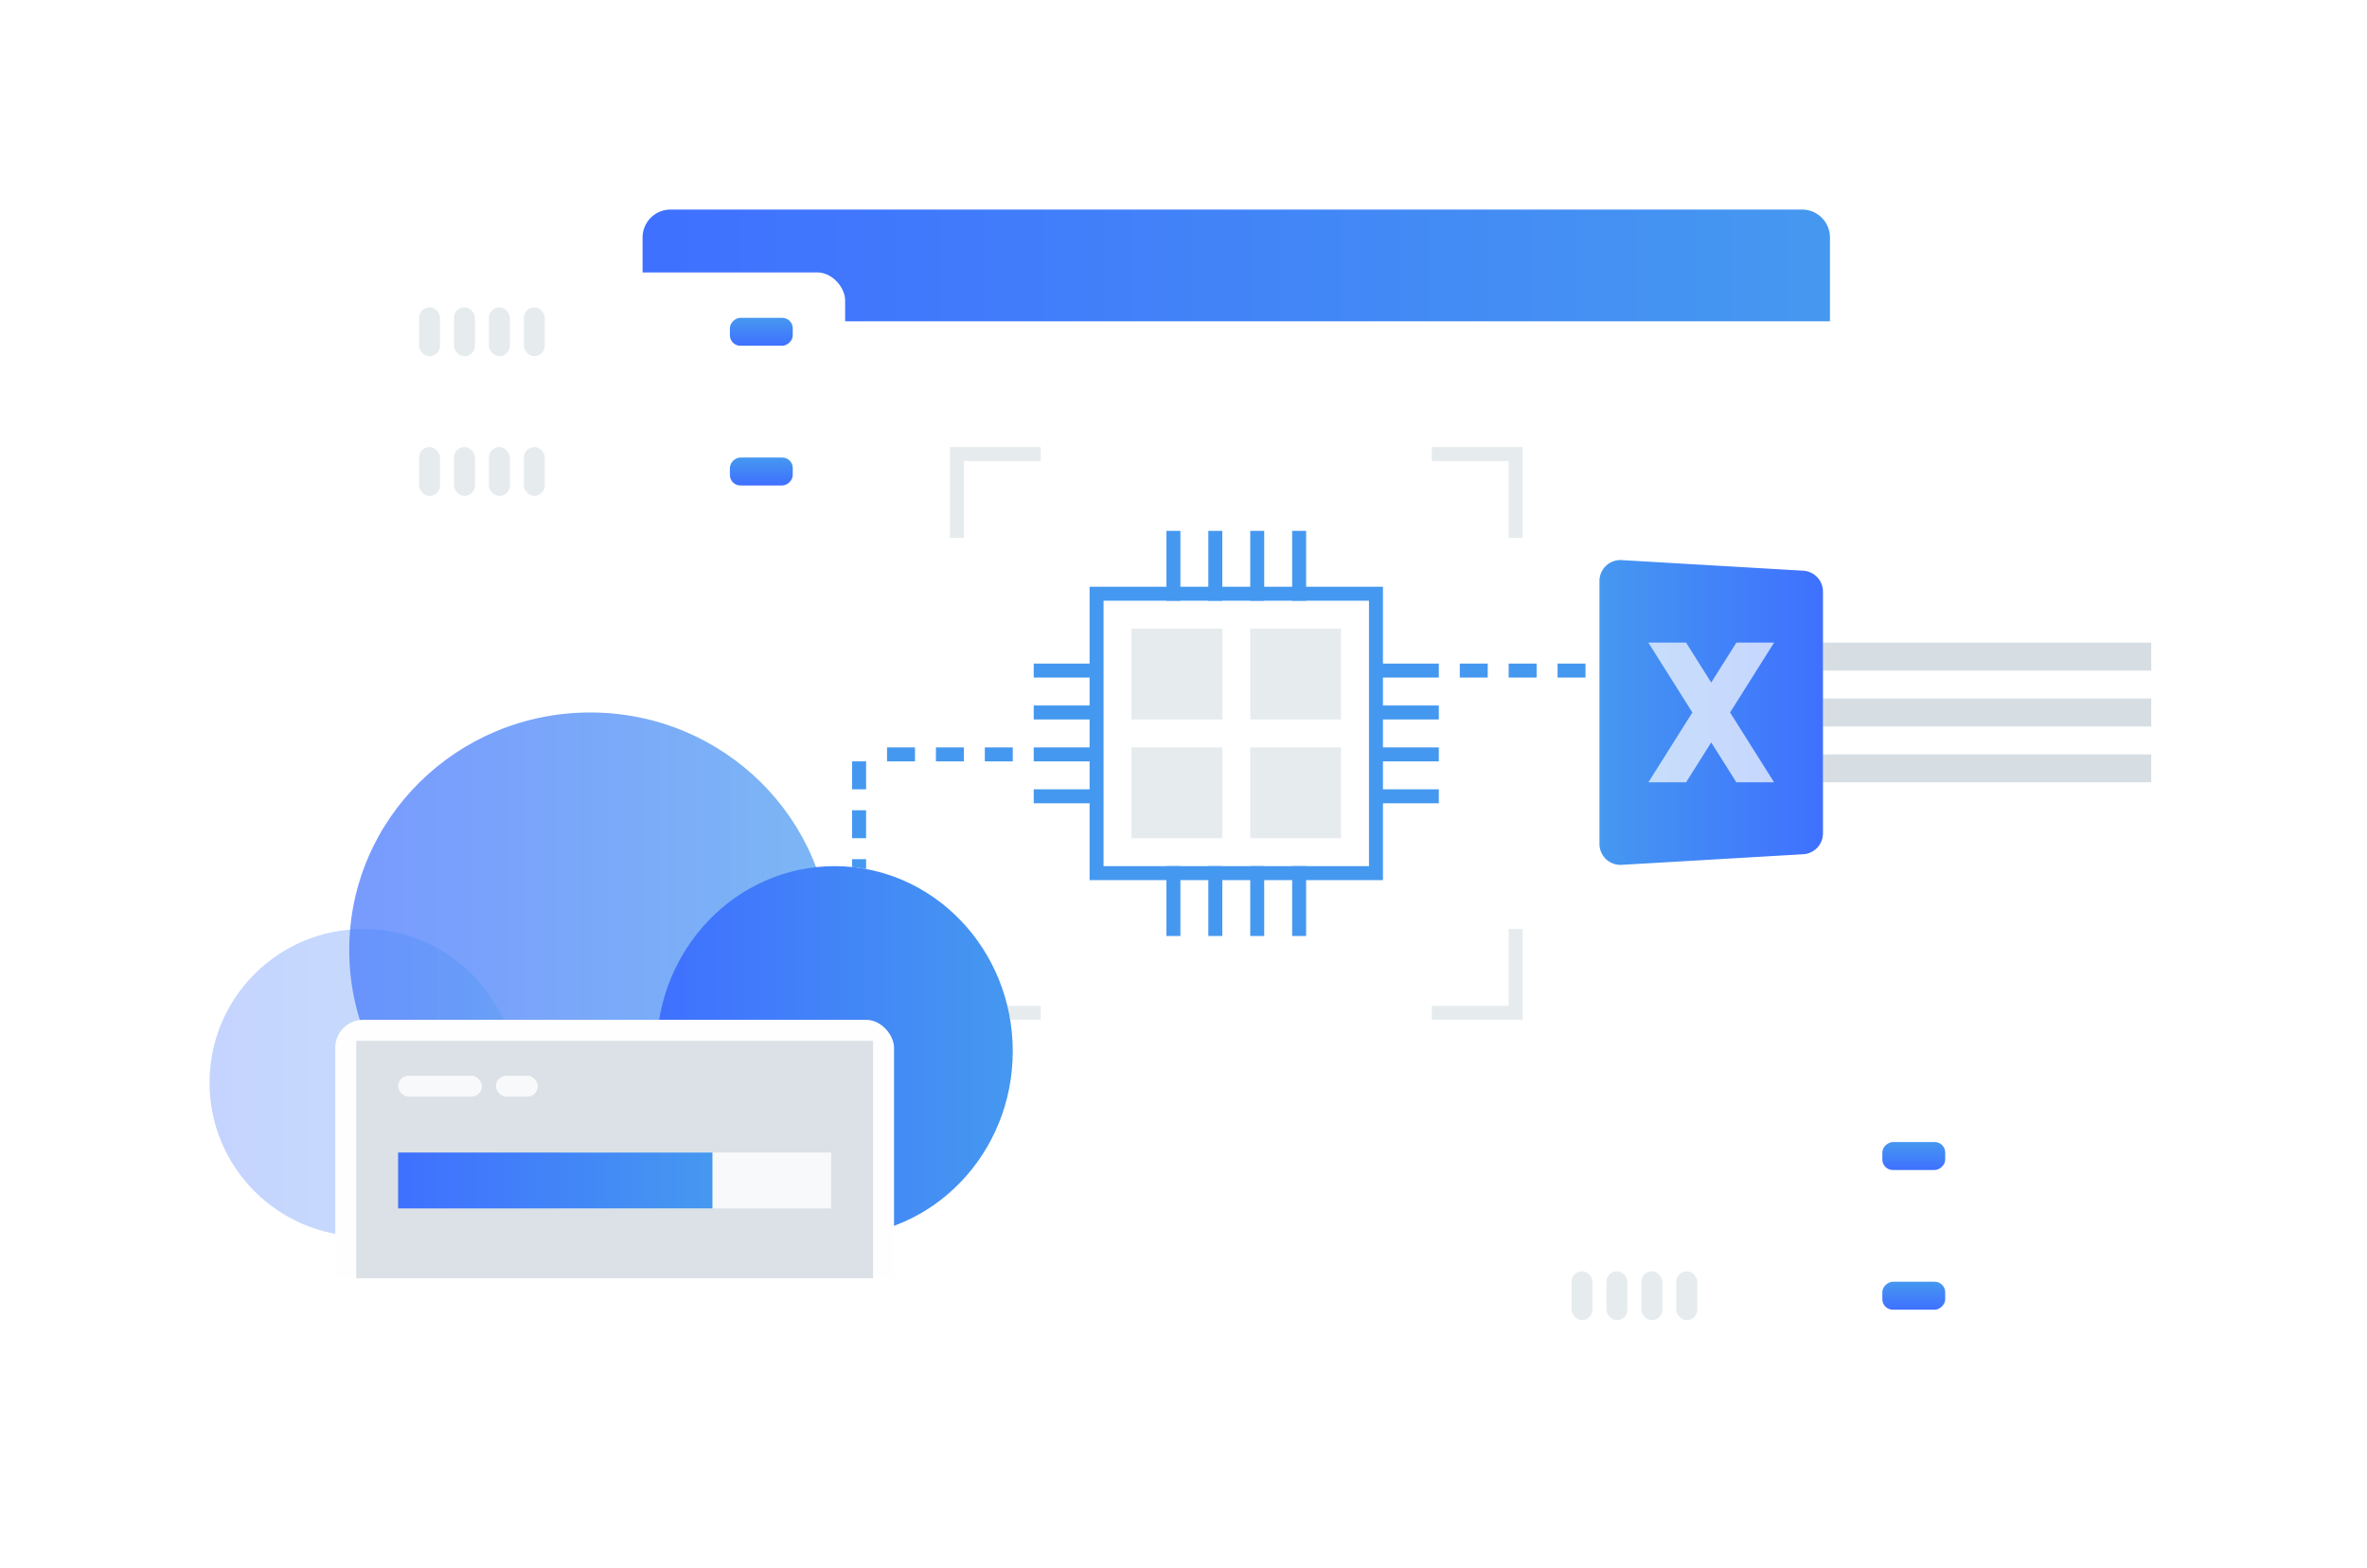
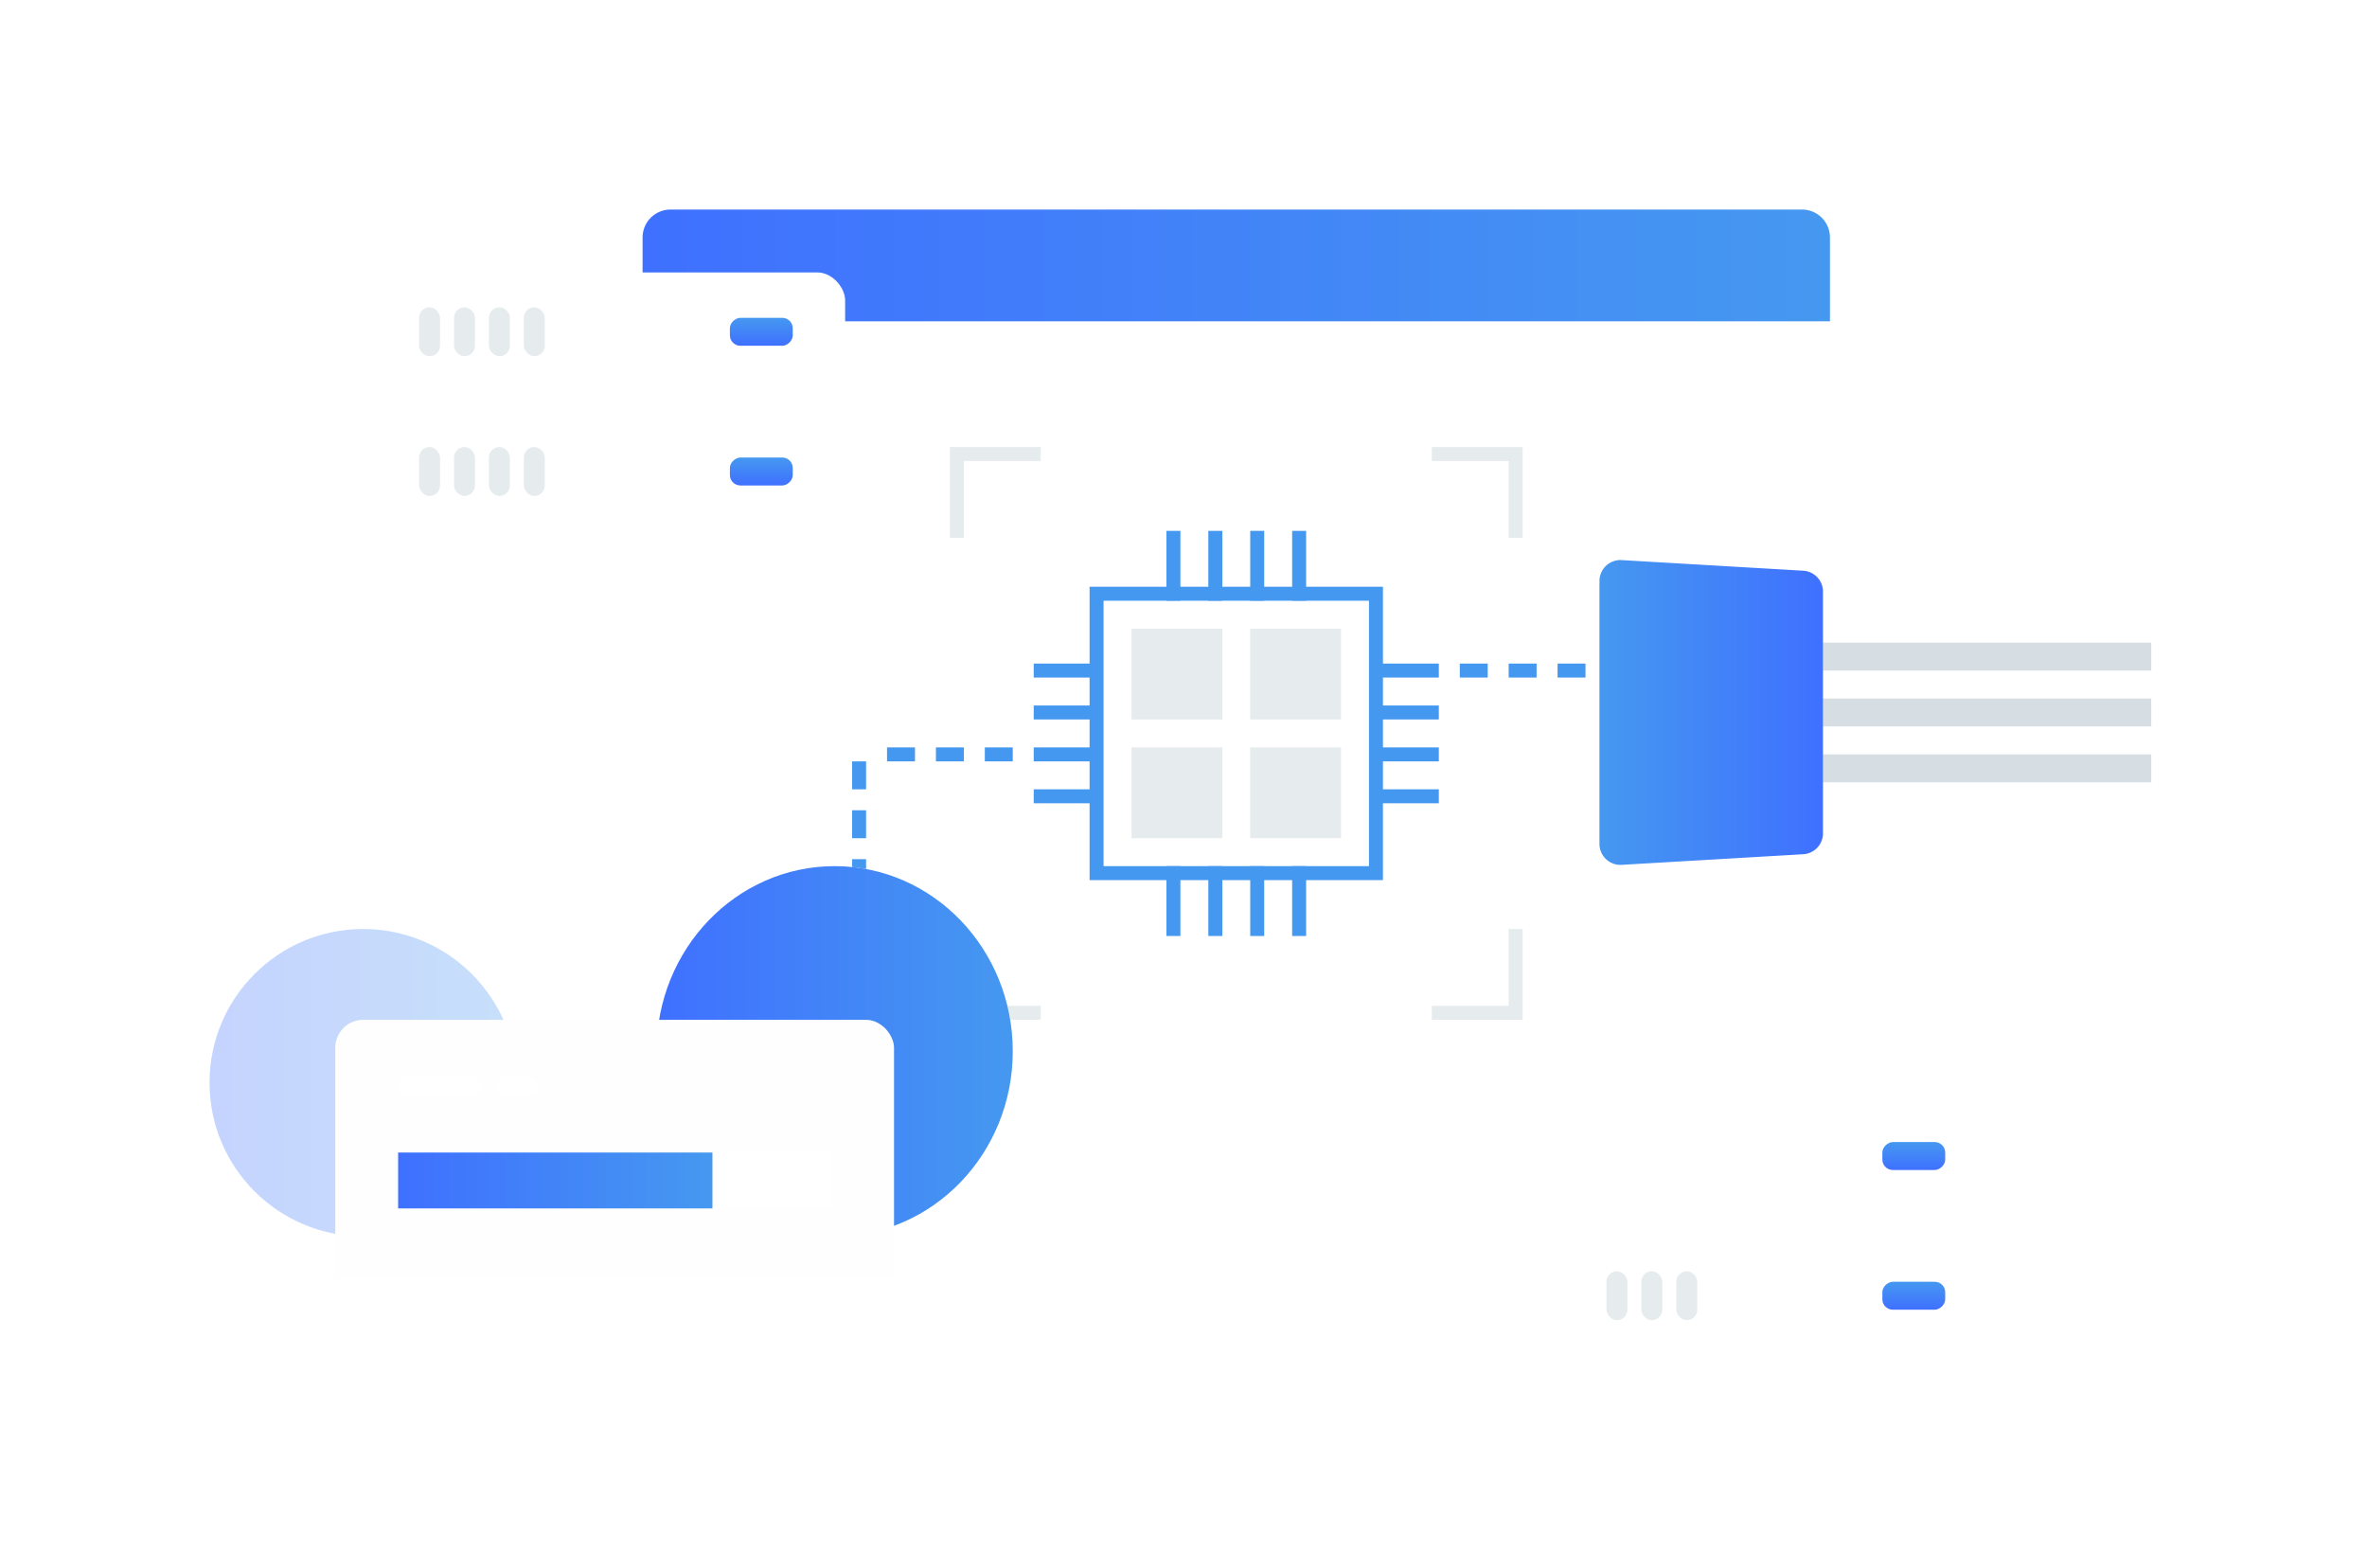
<svg xmlns="http://www.w3.org/2000/svg" width="305" height="202" fill="none">
  <g filter="url(#a)">
    <rect x="198" y="159.3" width="59.4" height="15.3" rx="3.6" fill="#fff" />
  </g>
-   <rect x="202.5" y="163.8" width="2.7" height="6.3" rx="1.35" fill="#E6EBEE" />
  <rect x="207" y="163.8" width="2.7" height="6.3" rx="1.35" fill="#E6EBEE" />
  <rect x="211.5" y="163.8" width="2.7" height="6.3" rx="1.35" fill="#E6EBEE" />
  <rect x="216" y="163.8" width="2.7" height="6.3" rx="1.35" fill="#E6EBEE" />
  <rect x="242.55" y="168.75" width="3.6" height="8.1" rx="1.35" transform="rotate(-90 242.55 168.75)" fill="url(#b)" />
  <g filter="url(#c)">
    <rect x="198" y="141.3" width="59.4" height="15.3" rx="3.6" fill="#fff" />
  </g>
  <rect x="202.5" y="145.8" width="2.7" height="6.3" rx="1.35" fill="#E6EBEE" />
  <rect x="207" y="145.8" width="2.7" height="6.3" rx="1.35" fill="#E6EBEE" />
-   <rect x="211.5" y="145.8" width="2.7" height="6.3" rx="1.35" fill="#E6EBEE" />
  <rect x="216" y="145.8" width="2.7" height="6.3" rx="1.35" fill="#E6EBEE" />
  <rect x="242.55" y="150.75" width="3.6" height="8.1" rx="1.35" transform="rotate(-90 242.55 150.75)" fill="url(#d)" />
  <g filter="url(#e)">
    <rect x="82.8" y="27" width="153" height="126" rx="3.6" fill="#fff" />
  </g>
  <path d="M142.2 91.8h-9M142.2 97.2h-9M142.2 86.4h-9M142.2 102.6h-9M185.4 91.8h-9M185.4 97.2h-9M185.4 102.6h-9M185.4 86.4h-9M191.7 86.4h-3.6M198 86.4h-3.6M204.3 86.4h-3.6M117.9 97.2h-3.6M124.2 97.2h-3.6M130.5 97.2h-3.6M110.7 98.1v3.6M110.7 104.4v3.6M110.7 110.7v3.6M141.3 76.5H177.3V112.5H141.3z" stroke="#4598F0" stroke-width="1.8" />
  <path fill-rule="evenodd" clip-rule="evenodd" d="M157.5 81h-11.7v11.7h11.7V81zm15.3 0h-11.7v11.7h11.7V81zm-27 15.3h11.7V108h-11.7V96.3zm27 0h-11.7V108h11.7V96.3z" fill="#E6EBEE" />
  <path d="M82.8 30.6a3.6 3.6 0 013.6-3.6h145.8a3.6 3.6 0 013.6 3.6v10.8h-153V30.6z" fill="url(#f)" />
  <path d="M162 77.4v-9M156.6 77.4v-9M167.4 77.4v-9M151.2 77.4v-9M162 120.6v-9M156.6 120.6v-9M167.4 120.6v-9M151.2 120.6v-9" stroke="#4598F0" stroke-width="1.8" />
  <path d="M123.3 69.3V58.5h10.8M123.3 119.7v10.8h10.8M184.5 130.5h10.8v-10.8M184.5 58.5h10.8v10.8" stroke="#E6EBEE" stroke-width="1.8" />
  <g filter="url(#g)">
    <path fill-rule="evenodd" clip-rule="evenodd" d="M76.05 91.8c13.34 0 24.715 8.29 29.109 19.928a22.237 22.237 0 012.391-.128c12.675 0 22.95 10.678 22.95 23.85 0 10.384-6.386 19.219-15.3 22.493v6.757a3.6 3.6 0 013.6 3.6v2.7a3.6 3.6 0 01-3.6 3.6H43.2a3.6 3.6 0 01-3.6-3.6v-2.7a3.6 3.6 0 013.6-3.6v-5.726C33.984 157.281 27 149.206 27 139.5c0-10.367 7.967-18.873 18.113-19.729C46.466 104.102 59.8 91.8 76.05 91.8z" fill="#fff" />
  </g>
-   <ellipse opacity=".7" cx="76.05" cy="122.4" rx="31.05" ry="30.6" fill="url(#h)" />
  <ellipse cx="107.55" cy="135.45" rx="22.95" ry="23.85" fill="url(#i)" />
  <circle opacity=".3" cx="46.8" cy="139.5" r="19.8" fill="url(#j)" />
  <rect x="43.2" y="131.4" width="72" height="43.2" rx="3.6" fill="#FEFEFE" />
-   <path opacity=".9" fill="#D7DEE3" d="M45.9 134.1H112.5V170.1H45.9z" />
  <rect opacity=".804" x="51.3" y="138.6" width="10.8" height="2.7" rx="1.35" fill="#fff" />
  <rect opacity=".804" x="63.9" y="138.6" width="5.4" height="2.7" rx="1.35" fill="#fff" />
  <path opacity=".804" transform="rotate(-90 72 155.7)" fill="#fff" d="M72 155.7H79.2V190.8H72z" />
  <rect x="39.6" y="164.7" width="79.2" height="9.9" rx="3.6" fill="#fff" />
  <path fill="url(#k)" d="M51.3 148.5H91.8V155.7H51.3z" />
  <g filter="url(#l)">
    <rect x="49.5" y="53.1" width="59.4" height="15.3" rx="3.6" fill="#fff" />
    <rect x="54" y="57.6" width="2.7" height="6.3" rx="1.35" fill="#E6EBEE" />
    <rect x="58.5" y="57.6" width="2.7" height="6.3" rx="1.35" fill="#E6EBEE" />
    <rect x="63" y="57.6" width="2.7" height="6.3" rx="1.35" fill="#E6EBEE" />
    <rect x="67.5" y="57.6" width="2.7" height="6.3" rx="1.35" fill="#E6EBEE" />
    <rect x="94.05" y="62.55" width="3.6" height="8.1" rx="1.35" transform="rotate(-90 94.05 62.55)" fill="url(#m)" />
    <rect x="49.5" y="35.1" width="59.4" height="15.3" rx="3.6" fill="#fff" />
    <rect x="54" y="39.6" width="2.7" height="6.3" rx="1.35" fill="#E6EBEE" />
    <rect x="58.5" y="39.6" width="2.7" height="6.3" rx="1.35" fill="#E6EBEE" />
    <rect x="63" y="39.6" width="2.7" height="6.3" rx="1.35" fill="#E6EBEE" />
    <rect x="67.5" y="39.6" width="2.7" height="6.3" rx="1.35" fill="#E6EBEE" />
    <rect x="94.05" y="44.55" width="3.6" height="8.1" rx="1.35" transform="rotate(-90 94.05 44.55)" fill="url(#n)" />
  </g>
  <g filter="url(#o)">
    <path fill-rule="evenodd" clip-rule="evenodd" d="M214.2 54a3.6 3.6 0 013.6-3.6h36l23.4 23.4v51.3a3.6 3.6 0 01-3.6 3.6h-55.8a3.6 3.6 0 01-3.6-3.6V54z" fill="#fff" />
  </g>
  <mask id="p" style="mask-type:alpha" maskUnits="userSpaceOnUse" x="243" y="50" width="35" height="40">
    <path fill-rule="evenodd" clip-rule="evenodd" d="M253.8 50.4l23.4 23.4v15.3H243V50.4h10.8z" fill="#fff" />
  </mask>
  <g filter="url(#q)" mask="url(#p)">
    <path fill-rule="evenodd" clip-rule="evenodd" d="M277.2 73.8h-19.8a3.6 3.6 0 01-3.6-3.6V50.4l23.4 23.4z" fill="url(#r)" />
  </g>
  <path fill="#D7DEE3" d="M234.9 82.8H277.2V86.4H234.9zM234.9 90H277.2V93.6H234.9zM234.9 97.2H277.2V100.8H234.9z" />
  <path d="M234.9 76.23a2.7 2.7 0 00-2.542-2.696l-23.4-1.367a2.7 2.7 0 00-2.858 2.695v33.876a2.7 2.7 0 002.858 2.695l23.4-1.368a2.7 2.7 0 002.542-2.695V76.23z" fill="url(#s)" />
-   <path opacity=".7" fill-rule="evenodd" clip-rule="evenodd" d="M217.26 82.8h-4.86l5.67 9-5.67 9h4.86l3.24-5.143 3.24 5.143h4.86l-5.67-9 5.67-9h-4.86l-3.24 5.143-3.24-5.143z" fill="#fff" />
  <defs>
    <linearGradient id="b" x1="246.15" y1="172.8" x2="242.55" y2="172.8" gradientUnits="userSpaceOnUse">
      <stop stop-color="#4598F0" />
      <stop offset="1" stop-color="#3F70FF" />
    </linearGradient>
    <linearGradient id="d" x1="246.15" y1="154.8" x2="242.55" y2="154.8" gradientUnits="userSpaceOnUse">
      <stop stop-color="#4598F0" />
      <stop offset="1" stop-color="#3F70FF" />
    </linearGradient>
    <linearGradient id="f" x1="235.8" y1="34.2" x2="82.8" y2="34.2" gradientUnits="userSpaceOnUse">
      <stop stop-color="#4598F0" />
      <stop offset="1" stop-color="#3F70FF" />
    </linearGradient>
    <linearGradient id="h" x1="107.1" y1="122.4" x2="45" y2="122.4" gradientUnits="userSpaceOnUse">
      <stop stop-color="#4598F0" />
      <stop offset="1" stop-color="#3F70FF" />
    </linearGradient>
    <linearGradient id="i" x1="130.5" y1="135.45" x2="84.6" y2="135.45" gradientUnits="userSpaceOnUse">
      <stop stop-color="#4598F0" />
      <stop offset="1" stop-color="#3F70FF" />
    </linearGradient>
    <linearGradient id="j" x1="66.6" y1="139.5" x2="27" y2="139.5" gradientUnits="userSpaceOnUse">
      <stop stop-color="#4598F0" />
      <stop offset="1" stop-color="#3F70FF" />
    </linearGradient>
    <linearGradient id="k" x1="91.8" y1="152.1" x2="51.3" y2="152.1" gradientUnits="userSpaceOnUse">
      <stop stop-color="#4598F0" />
      <stop offset="1" stop-color="#3F70FF" />
    </linearGradient>
    <linearGradient id="m" x1="97.65" y1="66.6" x2="94.05" y2="66.6" gradientUnits="userSpaceOnUse">
      <stop stop-color="#4598F0" />
      <stop offset="1" stop-color="#3F70FF" />
    </linearGradient>
    <linearGradient id="n" x1="97.65" y1="48.6" x2="94.05" y2="48.6" gradientUnits="userSpaceOnUse">
      <stop stop-color="#4598F0" />
      <stop offset="1" stop-color="#3F70FF" />
    </linearGradient>
    <linearGradient id="r" x1="259.65" y1="79.65" x2="271.35" y2="67.95" gradientUnits="userSpaceOnUse">
      <stop stop-color="#fff" />
      <stop offset="1" stop-color="#fff" />
    </linearGradient>
    <linearGradient id="s" x1="206.1" y1="91.8" x2="234.9" y2="91.8" gradientUnits="userSpaceOnUse">
      <stop stop-color="#4598F0" />
      <stop offset="1" stop-color="#3F70FF" />
    </linearGradient>
    <filter id="a" x="171" y="132.3" width="113.4" height="69.3" filterUnits="userSpaceOnUse" color-interpolation-filters="sRGB">
      <feFlood flood-opacity="0" result="BackgroundImageFix" />
      <feColorMatrix in="SourceAlpha" values="0 0 0 0 0 0 0 0 0 0 0 0 0 0 0 0 0 0 127 0" result="hardAlpha" />
      <feOffset />
      <feGaussianBlur stdDeviation="13.5" />
      <feColorMatrix values="0 0 0 0 0.325 0 0 0 0 0.361 0 0 0 0 0.392 0 0 0 0.22 0" />
      <feBlend in2="BackgroundImageFix" result="effect1_dropShadow_5:369" />
      <feBlend in="SourceGraphic" in2="effect1_dropShadow_5:369" result="shape" />
    </filter>
    <filter id="c" x="171" y="114.3" width="113.4" height="69.3" filterUnits="userSpaceOnUse" color-interpolation-filters="sRGB">
      <feFlood flood-opacity="0" result="BackgroundImageFix" />
      <feColorMatrix in="SourceAlpha" values="0 0 0 0 0 0 0 0 0 0 0 0 0 0 0 0 0 0 127 0" result="hardAlpha" />
      <feOffset />
      <feGaussianBlur stdDeviation="13.5" />
      <feColorMatrix values="0 0 0 0 0.325 0 0 0 0 0.361 0 0 0 0 0.392 0 0 0 0.22 0" />
      <feBlend in2="BackgroundImageFix" result="effect1_dropShadow_5:369" />
      <feBlend in="SourceGraphic" in2="effect1_dropShadow_5:369" result="shape" />
    </filter>
    <filter id="e" x="55.8" y="0" width="207" height="180" filterUnits="userSpaceOnUse" color-interpolation-filters="sRGB">
      <feFlood flood-opacity="0" result="BackgroundImageFix" />
      <feColorMatrix in="SourceAlpha" values="0 0 0 0 0 0 0 0 0 0 0 0 0 0 0 0 0 0 127 0" result="hardAlpha" />
      <feOffset />
      <feGaussianBlur stdDeviation="13.5" />
      <feColorMatrix values="0 0 0 0 0.325 0 0 0 0 0.361 0 0 0 0 0.392 0 0 0 0.22 0" />
      <feBlend in2="BackgroundImageFix" result="effect1_dropShadow_5:369" />
      <feBlend in="SourceGraphic" in2="effect1_dropShadow_5:369" result="shape" />
    </filter>
    <filter id="g" x="0" y="64.8" width="157.5" height="136.8" filterUnits="userSpaceOnUse" color-interpolation-filters="sRGB">
      <feFlood flood-opacity="0" result="BackgroundImageFix" />
      <feColorMatrix in="SourceAlpha" values="0 0 0 0 0 0 0 0 0 0 0 0 0 0 0 0 0 0 127 0" result="hardAlpha" />
      <feOffset />
      <feGaussianBlur stdDeviation="13.5" />
      <feColorMatrix values="0 0 0 0 0.325 0 0 0 0 0.361 0 0 0 0 0.392 0 0 0 0.33 0" />
      <feBlend in2="BackgroundImageFix" result="effect1_dropShadow_5:369" />
      <feBlend in="SourceGraphic" in2="effect1_dropShadow_5:369" result="shape" />
    </filter>
    <filter id="l" x="31.5" y="17.1" width="95.4" height="69.3" filterUnits="userSpaceOnUse" color-interpolation-filters="sRGB">
      <feFlood flood-opacity="0" result="BackgroundImageFix" />
      <feColorMatrix in="SourceAlpha" values="0 0 0 0 0 0 0 0 0 0 0 0 0 0 0 0 0 0 127 0" result="hardAlpha" />
      <feOffset />
      <feGaussianBlur stdDeviation="9" />
      <feColorMatrix values="0 0 0 0 0.325 0 0 0 0 0.361 0 0 0 0 0.392 0 0 0 0.25 0" />
      <feBlend in2="BackgroundImageFix" result="effect1_dropShadow_5:369" />
      <feBlend in="SourceGraphic" in2="effect1_dropShadow_5:369" result="shape" />
    </filter>
    <filter id="o" x="187.2" y="23.4" width="117" height="132.3" filterUnits="userSpaceOnUse" color-interpolation-filters="sRGB">
      <feFlood flood-opacity="0" result="BackgroundImageFix" />
      <feColorMatrix in="SourceAlpha" values="0 0 0 0 0 0 0 0 0 0 0 0 0 0 0 0 0 0 127 0" result="hardAlpha" />
      <feOffset />
      <feGaussianBlur stdDeviation="13.5" />
      <feColorMatrix values="0 0 0 0 0.326 0 0 0 0 0.36 0 0 0 0 0.392 0 0 0 0.22 0" />
      <feBlend in2="BackgroundImageFix" result="effect1_dropShadow_5:369" />
      <feBlend in="SourceGraphic" in2="effect1_dropShadow_5:369" result="shape" />
    </filter>
    <filter id="q" x="239.8" y="36.4" width="51.4" height="51.4" filterUnits="userSpaceOnUse" color-interpolation-filters="sRGB">
      <feFlood flood-opacity="0" result="BackgroundImageFix" />
      <feColorMatrix in="SourceAlpha" values="0 0 0 0 0 0 0 0 0 0 0 0 0 0 0 0 0 0 127 0" result="hardAlpha" />
      <feOffset />
      <feGaussianBlur stdDeviation="7" />
      <feColorMatrix values="0 0 0 0 0.325 0 0 0 0 0.361 0 0 0 0 0.392 0 0 0 0.27 0" />
      <feBlend in2="BackgroundImageFix" result="effect1_dropShadow_5:369" />
      <feBlend in="SourceGraphic" in2="effect1_dropShadow_5:369" result="shape" />
    </filter>
  </defs>
</svg>